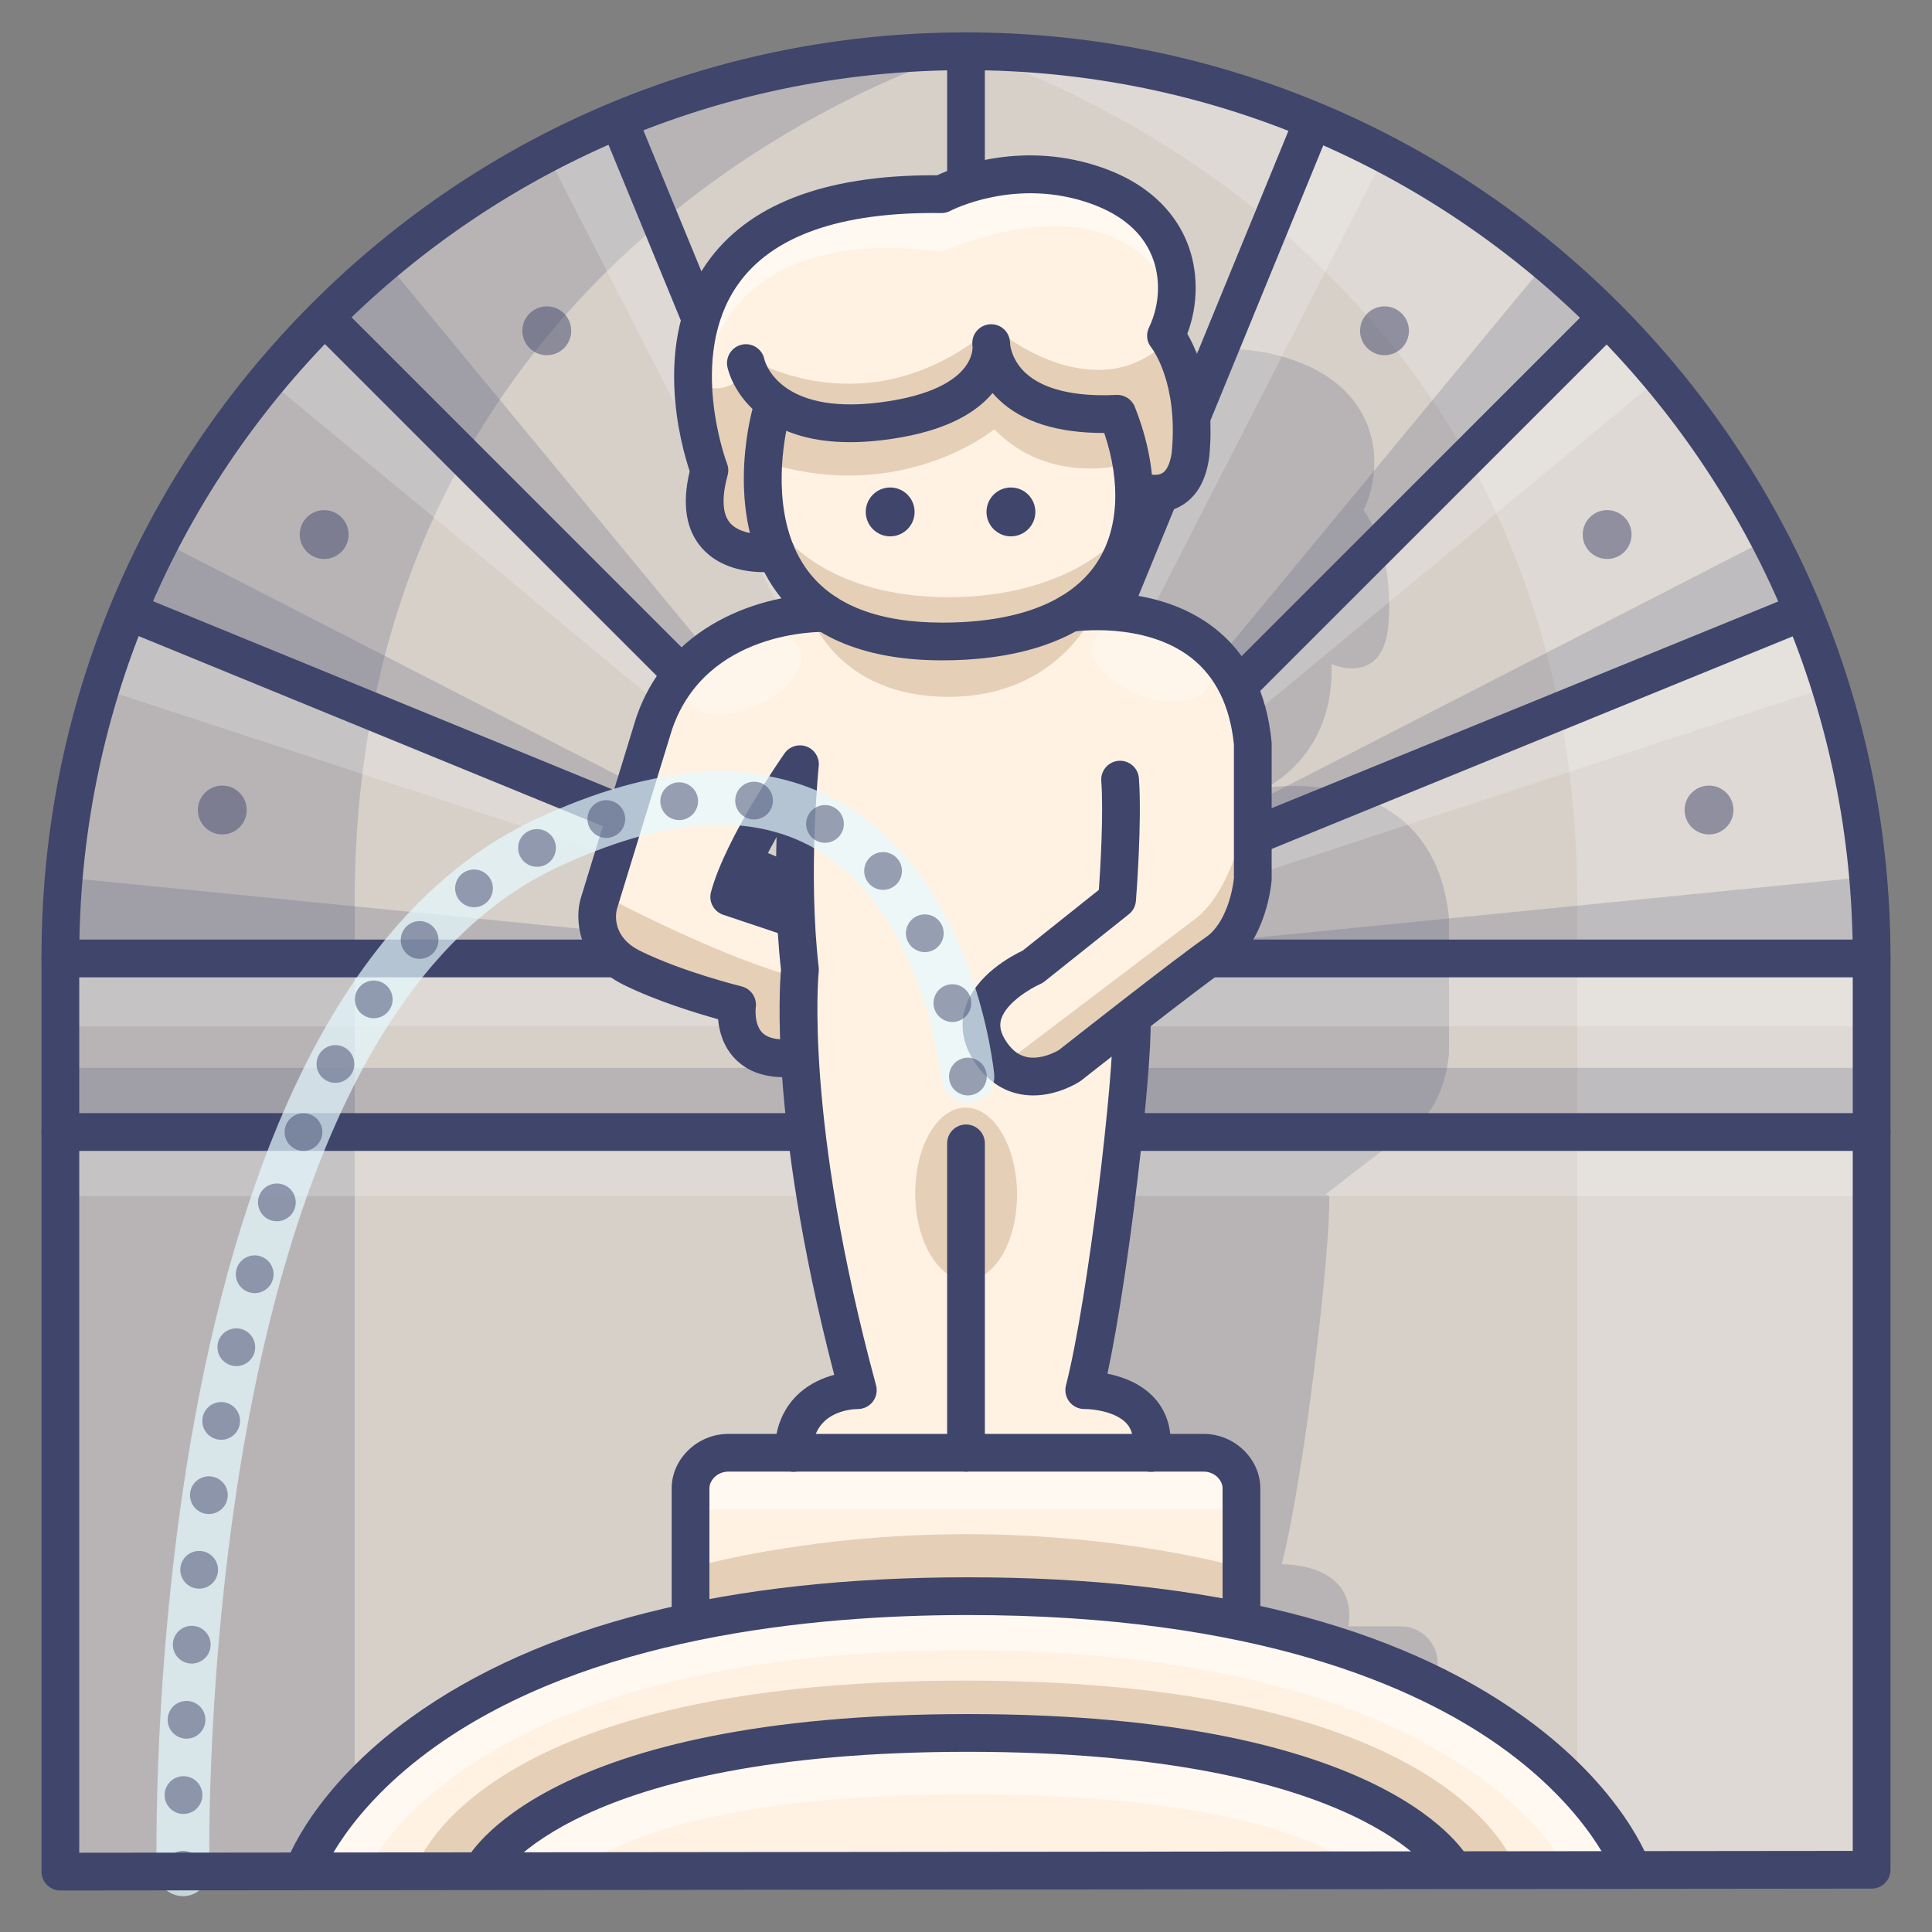
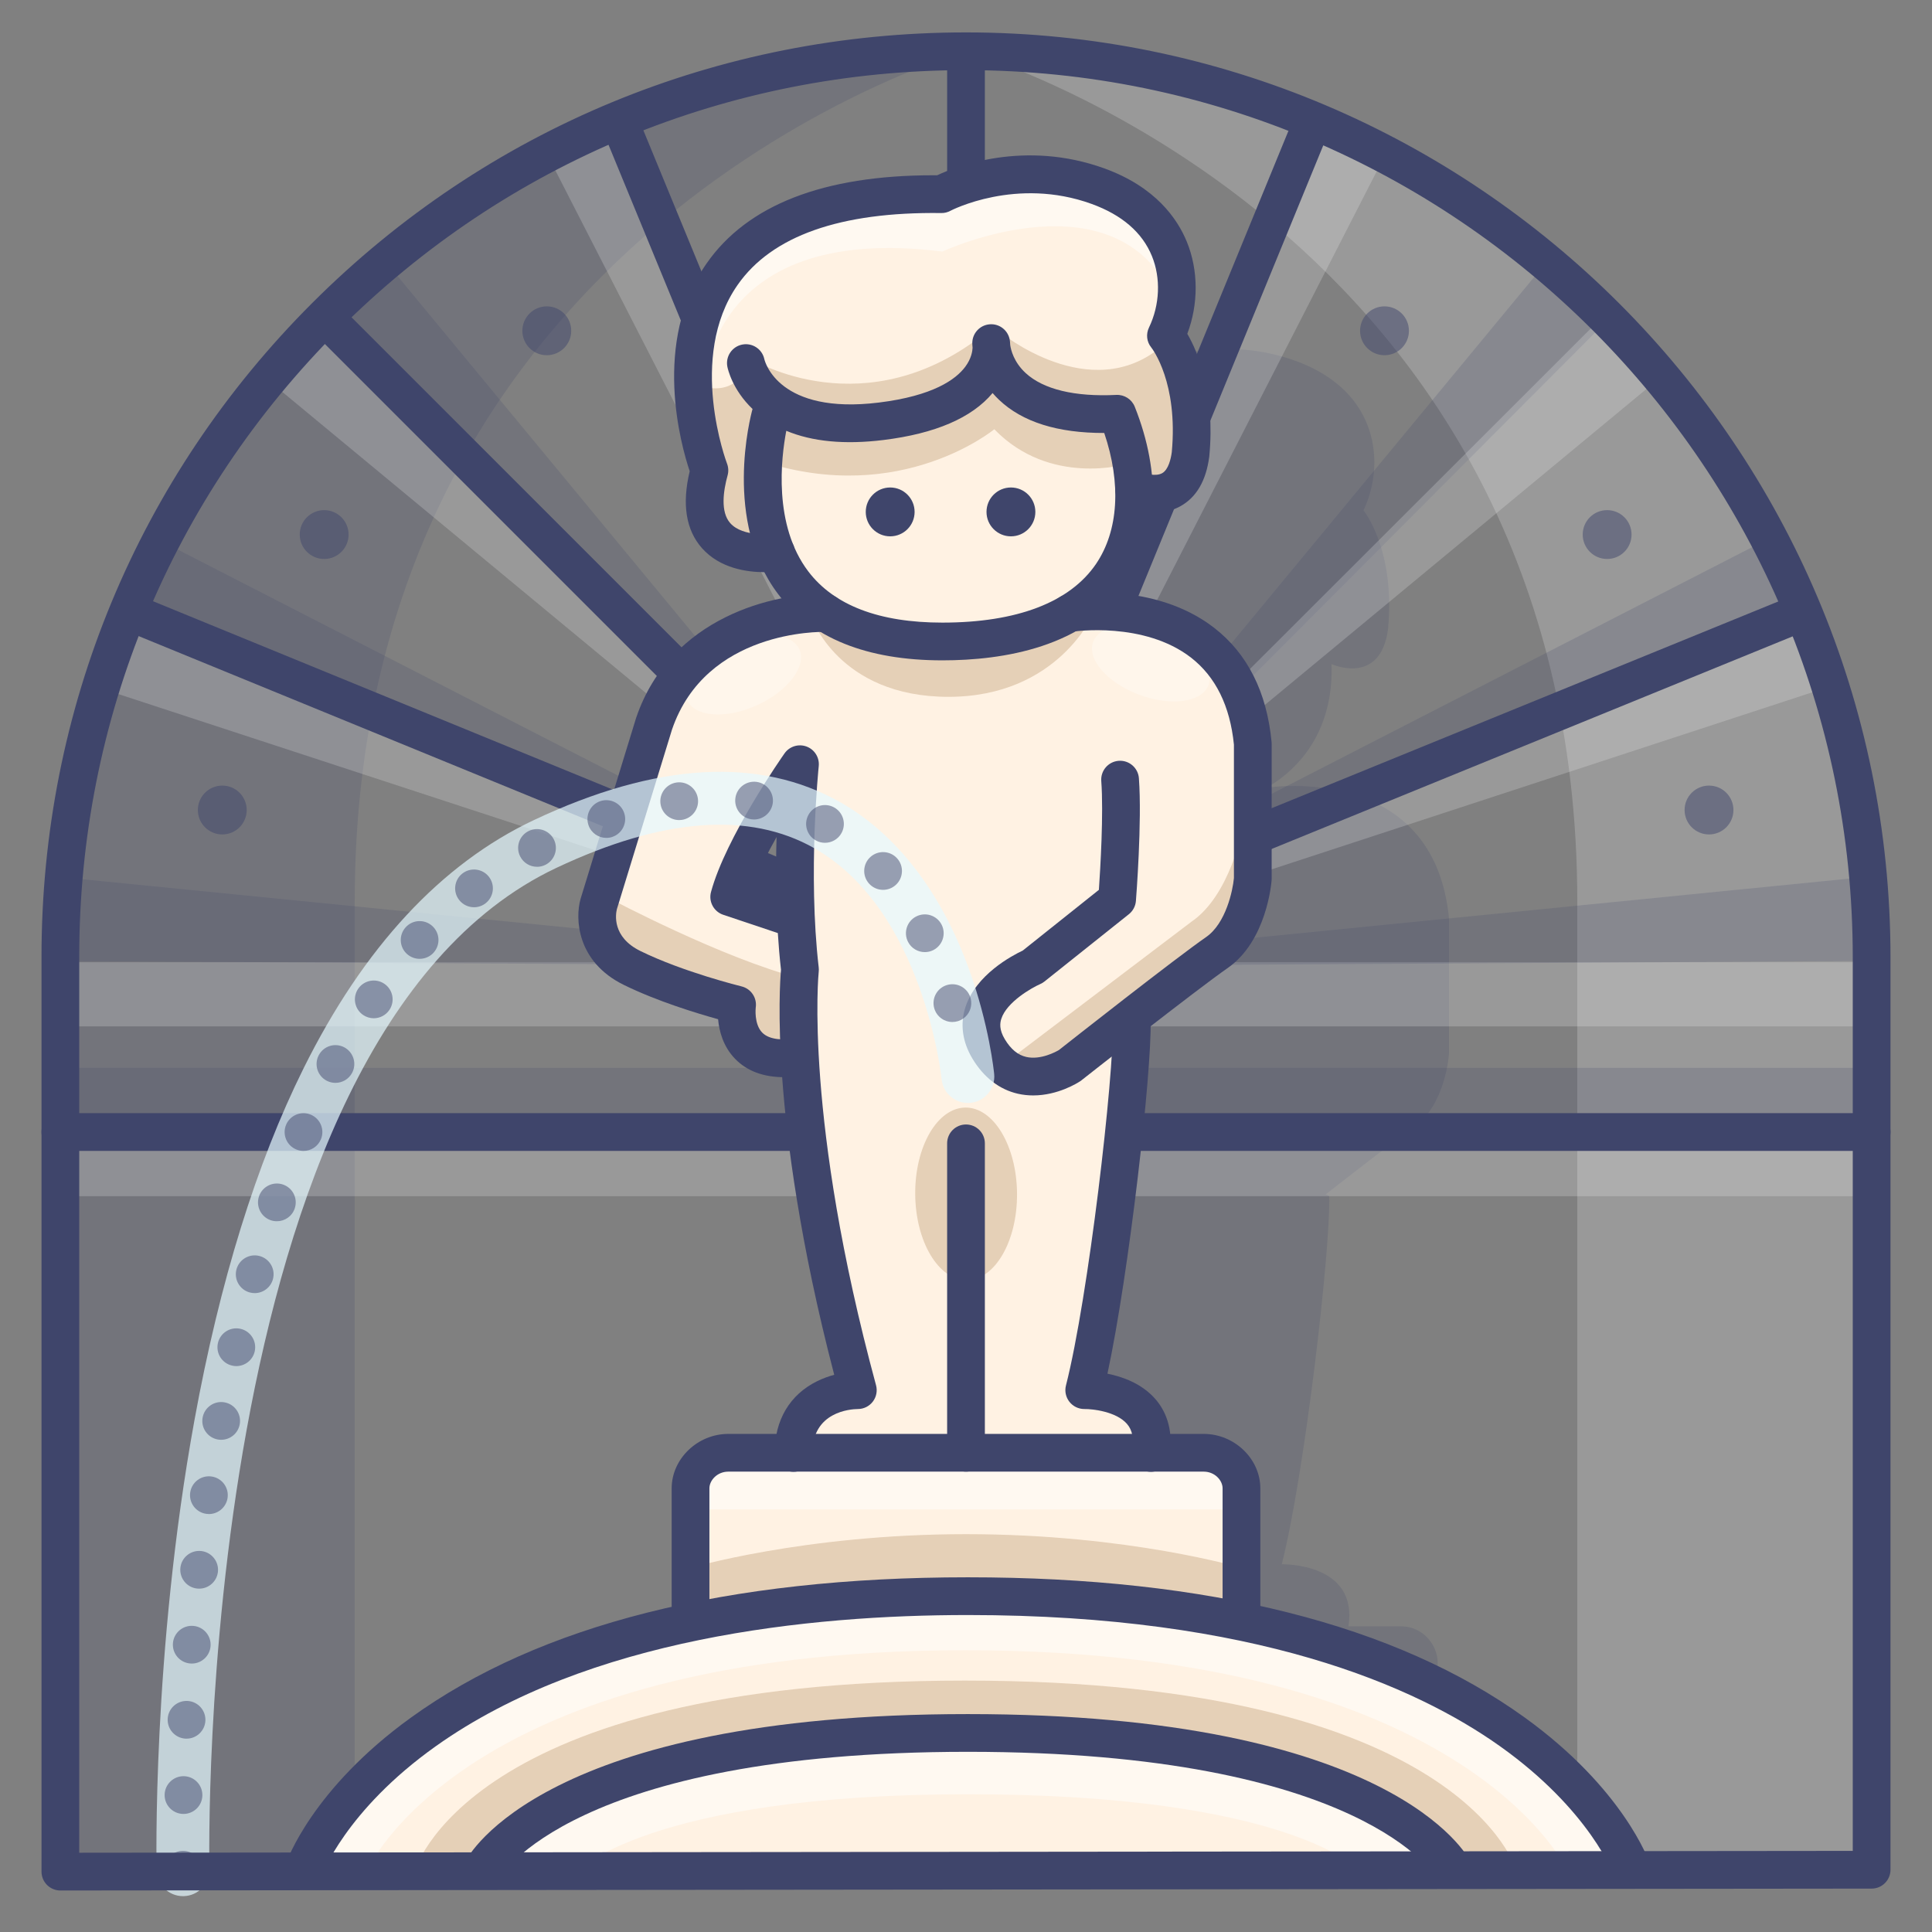
<svg xmlns="http://www.w3.org/2000/svg" enable-background="new 0 0 512 512" version="1.1" viewBox="0 0 512 512" xml:space="preserve">
  <rect x="0" y="0" width="512" height="512" fill="#808080" stroke="none" />
  <g id="Colors">
    <g>
      <g>
-         <path d="M16,496V253.462C16,120.914,123.452,13.587,256,13.587s240,107.577,240,240.125V495.5L16,496z" fill="#D6D0C9" />
-       </g>
+         </g>
    </g>
    <g opacity="0.2">
      <g id="XMLID_10_">
        <g>
          <g>
            <path d="M439.412,496.89c-16.84-9.356-39.596-17.885-70.167-22.89H381v-33.288c0-5.01-4.135-9.712-9.655-9.712       h-13.99c2.63-17-17.68-16.443-17.68-16.443c5.98-23.391,12.95-83.207,12.59-97.617l-0.92-0.443       c8.89-6.9,18.948-14.752,23.328-17.792c8.5-5.9,9.328-19.492,9.328-19.492v-35.84c-4-41.07-46.877-34.837-48.248-34.636       c12.64-7.5,17.572-19.736,17.112-32.736h0.04c0,0,12.94,5.896,14.94-9.294c2-21.1-6.5-31.457-6.5-31.457       c5.67-11.789,4.5-31.453-18-39.613c-22.5-8.17-41.5,2.118-41.5,2.118c-90.17-1.21-61.5,72.823-61.5,72.823       c-6.91,25.08,17.05,22.423,17.65,21.423c0.01,0,0.01,0,0.01,0c2.51,7,6.64,12.116,13.23,16.396c0,0-35.22-0.898-45.56,29.503       l-14.66,47.877c0,0-3.17,11.078,8.83,16.978c12,5.9,27.83,9.779,27.83,9.779s-2.46,16.265,15.85,13.995l0.78-0.028       c1.02,18.66,4.58,48.205,15.37,88.055c0,0-17.01,0.445-17.04,16.445h-17.29c-5.52,0-10.345,4.703-10.345,9.712V474h13.445       c-29.829,4.884-52.207,13.123-68.92,22.211C266.435,498.697,352.539,496.3,439.412,496.89z M315.065,137.973       c-0.05-0.48-0.05-0.75-0.05-0.75S315.055,137.493,315.065,137.973z M263.265,289.362l-1.42,0.06l-16.25-5.45       c3.75-13.83,18.75-35.15,18.75-35.15S262.315,268.133,263.265,289.362z" fill="#3F456B" />
          </g>
        </g>
      </g>
    </g>
    <g opacity="0.2">
      <g>
        <path d="M256.169,13.587C256.169,13.587,418,59.795,418,239s0,257,0,257h78V246     C496,246,493.339,25.174,256.169,13.587z" fill="#FFFFFF" />
      </g>
    </g>
    <g opacity="0.2">
      <g>
        <path d="M255.831,13.587C255.831,13.587,94,59.795,94,239s0,257,0,257H16V246     C16,246,18.661,25.174,255.831,13.587z" fill="#3F456B" />
      </g>
    </g>
    <g opacity="0.2">
      <g>
        <rect fill="#FFFFFF" height="17" width="477" x="19" y="300" />
      </g>
    </g>
    <g>
      <g>
        <path d="M496,305H16c-2.761,0-5-2.239-5-5s2.239-5,5-5h480c2.761,0,5,2.239,5,5S498.761,305,496,305z" fill="#3F456B" />
      </g>
    </g>
    <g opacity="0.2">
      <g>
        <rect fill="#FFFFFF" height="17" width="477" x="19" y="255" />
      </g>
    </g>
    <g opacity="0.2">
      <g>
        <rect fill="#3F456B" height="17" width="477" x="19" y="283" />
      </g>
    </g>
    <g>
      <g opacity="0.2">
        <g>
          <path d="M347,31.5l-88.5,221.528L367.381,40.452C367.381,40.452,360.079,33.259,347,31.5z" fill="#FFFFFF" />
        </g>
      </g>
      <g opacity="0.2">
        <g>
          <path d="M409.224,70.211L257.25,254.089L425.894,84.963C425.894,84.963,421.14,75.883,409.224,70.211z" fill="#3F456B" />
        </g>
      </g>
    </g>
    <g>
      <g opacity="0.2">
        <g>
          <path d="M165.145,31.5l88.501,221.528L144.764,40.452C144.764,40.452,152.066,33.259,165.145,31.5z" fill="#FFFFFF" />
        </g>
      </g>
      <g opacity="0.2">
        <g>
          <path d="M102.92,70.211l151.974,183.878L86.251,84.963C86.251,84.963,91.005,75.883,102.92,70.211z" fill="#3F456B" />
        </g>
      </g>
    </g>
    <g>
      <g opacity="0.2">
        <g>
          <path d="M85.045,83.488L253.81,252.086L69.854,99.759C69.854,99.759,73.723,90.267,85.045,83.488z" fill="#FFFFFF" />
        </g>
      </g>
      <g opacity="0.2">
        <g>
          <path d="M43.157,143.619l212.22,108.948L33.665,163.754C33.665,163.754,34.448,153.533,43.157,143.619z" fill="#3F456B" />
        </g>
      </g>
    </g>
    <g>
      <g opacity="0.2">
        <g>
          <path d="M33.207,161.158l218.802,95.04L25.033,181.863C25.033,181.863,25.155,171.614,33.207,161.158z" fill="#FFFFFF" />
        </g>
      </g>
      <g opacity="0.2">
        <g>
          <path d="M16.263,232.455l237.38,23.617l-238.834-1.404C14.808,254.668,11.792,244.871,16.263,232.455z" fill="#3F456B" />
        </g>
      </g>
    </g>
    <g>
      <g opacity="0.2">
        <g>
          <path d="M425.145,83.488L256.379,252.086L440.335,99.759C440.335,99.759,436.467,90.267,425.145,83.488z" fill="#FFFFFF" />
        </g>
      </g>
      <g opacity="0.2">
        <g>
          <path d="M467.033,143.619l-212.22,108.948l221.712-88.813C476.524,163.754,475.742,153.533,467.033,143.619z" fill="#3F456B" />
        </g>
      </g>
    </g>
    <g>
      <g opacity="0.2">
        <g>
          <path d="M476.983,161.158l-218.802,95.04l226.975-74.335C485.156,181.863,485.034,171.614,476.983,161.158z" fill="#FFFFFF" />
        </g>
      </g>
      <g opacity="0.2">
        <g>
          <path d="M493.927,232.455l-237.38,23.617l238.834-1.404C495.381,254.668,498.398,244.871,493.927,232.455z" fill="#3F456B" />
        </g>
      </g>
    </g>
    <g>
      <g>
        <g>
          <g>
            <path d="M256,257c-2.761,0-5-2.239-5-5V14c0-2.761,2.239-5,5-5s5,2.239,5,5v238       C261,254.761,258.761,257,256,257z" fill="#3F456B" />
          </g>
        </g>
        <g>
          <g>
-             <path d="M496,259H16c-2.761,0-5-2.239-5-5s2.239-5,5-5h480c2.761,0,5,2.239,5,5S498.761,259,496,259z" fill="#3F456B" />
-           </g>
+             </g>
        </g>
      </g>
      <g>
        <g>
          <g>
            <path d="M255.029,258.028c-1.28,0-2.559-0.488-3.536-1.464L82.758,87.83c-1.953-1.953-1.953-5.119,0-7.071       c1.953-1.952,5.118-1.952,7.071,0l168.735,168.734c1.953,1.953,1.953,5.119,0,7.071       C257.588,257.54,256.309,258.028,255.029,258.028z" fill="#3F456B" />
          </g>
        </g>
        <g>
          <g>
-             <path d="M257.5,257.5c-1.28,0-2.559-0.488-3.536-1.464c-1.953-1.953-1.953-5.119,0-7.071L422.169,80.758       c1.953-1.952,5.118-1.952,7.071,0c1.953,1.953,1.953,5.119,0,7.071L261.035,256.036C260.059,257.012,258.779,257.5,257.5,257.5       z" fill="#3F456B" />
-           </g>
+             </g>
        </g>
      </g>
      <g>
        <g>
          <g>
            <path d="M255.998,258.001c-0.631,0-1.273-0.121-1.894-0.375L32.374,166.783       c-2.555-1.047-3.778-3.967-2.731-6.522c1.047-2.555,3.965-3.779,6.522-2.731l221.731,90.844       c2.555,1.047,3.778,3.967,2.731,6.522C259.834,256.83,257.967,258.001,255.998,258.001z" fill="#3F456B" />
          </g>
        </g>
        <g>
          <g>
            <path d="M257.498,257.501c-0.632,0-1.274-0.121-1.896-0.375c-2.555-1.048-3.776-3.969-2.729-6.523       l90.344-220.231c1.048-2.555,3.967-3.777,6.523-2.729c2.555,1.048,3.776,3.969,2.729,6.523l-90.344,220.231       C261.332,256.332,259.466,257.501,257.498,257.501z" fill="#3F456B" />
          </g>
        </g>
      </g>
      <g>
        <g>
          <g>
            <path d="M255.031,258.03c-1.972,0-3.84-1.174-4.631-3.112c-1.043-2.557,0.184-5.475,2.74-6.519l222.703-90.872       c2.558-1.045,5.475,0.184,6.519,2.74c1.043,2.557-0.184,5.475-2.74,6.519l-222.703,90.872       C256.3,257.91,255.66,258.03,255.031,258.03z" fill="#3F456B" />
          </g>
        </g>
        <g>
          <g>
            <path d="M255.031,258.03c-1.966,0-3.831-1.167-4.625-3.098l-90.872-220.76c-1.051-2.554,0.167-5.476,2.72-6.527       c2.554-1.051,5.476,0.167,6.527,2.72l90.872,220.76c1.051,2.554-0.167,5.476-2.72,6.527       C256.31,257.908,255.665,258.03,255.031,258.03z" fill="#3F456B" />
          </g>
        </g>
      </g>
    </g>
    <g id="XMLID_9_">
      <g>
        <g>
          <path d="M210.92,243.07c-0.95-21.23,1.08-40.54,1.08-40.54s-15,21.32-18.75,35.15l16.25,5.45L210.92,243.07z       M211.96,280.21l-0.78,0.04c-18.31,2.27-15.85-13.99-15.85-13.99s-15.83-3.85-27.83-9.75c-12-5.899-8.83-16.94-8.83-16.94      l14.66-47.78c10.34-30.4,45.56-29.33,45.56-29.33c7.09,4.59,17.02,7.54,30.85,7.54c14.82,0,25.87-2.84,33.81-7.54      c0,0,0.01,0,0.03-0.01c1.37-0.2,44.48-6.44,48.42,34.63v35.84c0,0-1,13.61-9.5,19.51c-4.38,3.04-14.61,10.91-23.5,17.81      l0.92,0.48c0.36,14.41-6.61,74.3-12.59,97.69c0,0,20.31-0.3,17.68,16.59h-94.72c0.03-16.59,17.04-16.59,17.04-16.59      C216.54,328.56,212.98,298.87,211.96,280.21z" fill="#FFF2E3" />
        </g>
      </g>
      <g>
        <g>
          <path d="M300.52,129.72c0.46,13.01-4.3,25.23-16.94,32.73c-0.02,0.01-0.03,0.01-0.03,0.01      c-7.94,4.7-18.99,7.54-33.81,7.54c-13.83,0-23.76-2.95-30.85-7.54c-6.59-4.27-10.72-9.96-13.23-16.03c0,0,0,0-0.01,0      c-7-16.93-1.38-36.78-1.38-36.78l1.55-2.521c5.27,3.561,13.84,6.22,27.68,4.521c27.95-3.44,29.33-16.67,29.22-19.97      c0.39,3.65,3.79,19.41,33.36,17.97C298.69,116.2,300.29,123.06,300.52,129.72z" fill="#FFF2E3" />
        </g>
      </g>
      <g>
        <g>
          <path d="M205.82,107.13l-1.55,2.521c0,0-5.62,19.85,1.38,36.78c-0.6,0.09-24.56,3.3-17.65-21.78      c0,0-28.67-74.4,61.5-73.19c0,0,19-10.28,41.5-2.12c22.5,8.17,23.67,27.83,18,39.62c0,0,8.5,10.36,6.5,31.46      c-2,15.19-14.94,9.3-14.94,9.3h-0.04c-0.23-6.66-1.83-13.52-4.44-20.07c-29.57,1.439-32.97-14.32-33.36-17.97      c-0.01-0.48-0.05-0.75-0.05-0.75s0,0.27,0.05,0.75c0.11,3.3-1.27,16.53-29.22,19.97C219.66,113.35,211.09,110.69,205.82,107.13z      " fill="#FFF2E3" />
        </g>
      </g>
    </g>
    <g>
      <g>
        <path d="M183,428v-33.58c0-5.011,4.477-9.42,10-9.42h126c5.523,0,10,4.409,10,9.42V428" fill="#FFF2E3" />
      </g>
    </g>
    <g>
      <g>
        <path d="M80.5,495.5c0,0,24.834-72.5,176-72.5s176,72.5,176,72.5" fill="#FFF2E3" />
      </g>
    </g>
    <g opacity="0.5">
      <g>
        <path d="M186.333,104.334c0,0-0.527-45.667,63.403-37.667c0,0,47.377-22.045,61.82,13.811     c0,0,0.825-47.979-56.744-31.227L249.5,51.46C249.5,51.46,178.333,44,186.333,104.334z" fill="#FFFFFF" />
      </g>
    </g>
    <g opacity="0.2">
      <g>
        <path d="M184.625,101.75c0,0,9.846,5.25,14.642-6.5c0,0,30.152,18.524,62.167-7.25H265c0,0,24,19.86,43,3.68     c0,0,18.344,36-5.328,39.16L298.5,123c0,0-20.25,6-35-9.25c0,0-24.666,20.428-61.208,8.589l2.738,22.496     c0,0-19.041,2.967-17.661-17.559C187.37,127.276,183.378,112.551,184.625,101.75z" fill="#7F4403" />
      </g>
    </g>
    <g opacity="0.2">
      <g>
-         <path d="M208,142.135c0,0,11.686,16.115,43.343,16.115c31.657,0,44.7-15.602,44.7-15.602     s-7.593,27.318-43.568,27.318S208,142.135,208,142.135z" fill="#7F4403" />
-       </g>
+         </g>
    </g>
    <g opacity="0.2">
      <g>
        <path d="M161.832,238.25c0,0,29.668,15.75,50.168,21l-0.82,21c0,0-15.43,2.25-15.93-13     C195.25,267.25,151.414,260.5,161.832,238.25z" fill="#7F4403" />
      </g>
    </g>
    <g opacity="0.2">
      <g>
        <path d="M329.25,219.75c0,0-3.25,17.527-13.5,24.514L268,280.467c0,0,5.5,9.033,16,1.283S325.5,252,325.5,252     S335.75,235.75,329.25,219.75z" fill="#7F4403" />
      </g>
    </g>
    <g opacity="0.2">
      <g>
        <path d="M215,163.5c0,0,7.186,21.167,36.343,21.167c29.157,0,38.491-22.21,38.491-22.21S259.5,181,215,163.5z" fill="#7F4403" />
      </g>
    </g>
    <g opacity="0.2">
      <g>
        <path d="M109.75,496.25c0,0,13.286-50.875,145.956-50.875S402,496,402,496h-21c0,0-14.339-36.748-125.169-36.748     S130,496,130,496L109.75,496.25z" fill="#7F4403" />
      </g>
    </g>
    <g opacity="0.2">
      <g>
        <path d="M182.5,415.642c0,0,30.5-9.071,73.5-9.071s73,8.929,73,8.929V430c0,0-80.5-16.5-146,0L182.5,415.642z" fill="#7F4403" />
      </g>
    </g>
    <g opacity="0.5">
      <g>
        <rect fill="#FFFFFF" height="13" width="139" x="186" y="387" />
      </g>
    </g>
    <g opacity="0.5">
      <g>
        <path d="M97,496.25c0,0,24.833-58.916,158.75-58.916s159.917,58.916,159.917,58.916L431,492     c0,0-33.661-68.999-174.831-68.999S81.667,491.334,81.667,491.334L97,496.25z" fill="#FFFFFF" />
      </g>
    </g>
    <g opacity="0.5">
      <g>
        <path d="M152.474,496.25c0,0,19.026-20.75,104.026-20.75s103.5,20,103.5,20l21.5-5c0,0-28.5-31.25-124-31.25     s-128,33.25-128,33.25L152.474,496.25z" fill="#FFFFFF" />
      </g>
    </g>
    <g opacity="0.3">
      <g>
        <path d="M211.826,172.075c2.021,4.44-2.988,11.066-11.187,14.798c-8.2,3.732-16.485,3.158-18.506-1.281     c-2.021-4.44,2.987-11.065,11.187-14.798C201.52,167.061,209.805,167.635,211.826,172.075z" fill="#FFFFFF" />
      </g>
    </g>
    <g opacity="0.3">
      <g>
        <path d="M320.256,181.553c-1.71,4.569-9.938,5.712-18.374,2.553c-8.437-3.159-13.89-9.424-12.18-13.992     c1.711-4.569,9.937-5.712,18.374-2.554C316.514,170.72,321.967,176.984,320.256,181.553z" fill="#FFFFFF" />
      </g>
    </g>
    <g opacity="0.2">
      <g>
        <path d="M256.214,339.247c-7.449,0.06-13.571-10.13-13.672-22.755c-0.1-12.627,5.858-22.912,13.307-22.972     c7.451-0.06,13.572,10.129,13.673,22.756C269.622,328.902,263.663,339.188,256.214,339.247z" fill="#7F4403" />
      </g>
    </g>
    <g>
      <g opacity="0.5">
        <g>
          <path d="M65.379,214.662c0,3.575-2.896,6.473-6.473,6.473c-3.574,0-6.473-2.898-6.473-6.473      c0-3.575,2.898-6.474,6.473-6.474C62.482,208.189,65.379,211.087,65.379,214.662z" fill="#3F456B" />
        </g>
      </g>
      <g opacity="0.5">
        <g>
          <path d="M92.379,141.662c0,3.575-2.896,6.473-6.473,6.473c-3.574,0-6.473-2.898-6.473-6.473      c0-3.575,2.898-6.474,6.473-6.474C89.482,135.189,92.379,138.087,92.379,141.662z" fill="#3F456B" />
        </g>
      </g>
      <g opacity="0.5">
        <g>
          <path d="M151.379,87.662c0,3.575-2.896,6.473-6.473,6.473c-3.574,0-6.473-2.898-6.473-6.473      s2.898-6.474,6.473-6.474C148.482,81.188,151.379,84.087,151.379,87.662z" fill="#3F456B" />
        </g>
      </g>
    </g>
    <g>
      <g opacity="0.5">
        <g>
          <path d="M446.434,214.662c0,3.575,2.897,6.473,6.473,6.473c3.574,0,6.473-2.898,6.473-6.473      c0-3.575-2.898-6.474-6.473-6.474C449.33,208.189,446.434,211.087,446.434,214.662z" fill="#3F456B" />
        </g>
      </g>
      <g opacity="0.5">
        <g>
          <path d="M419.434,141.662c0,3.575,2.897,6.473,6.473,6.473c3.574,0,6.473-2.898,6.473-6.473      c0-3.575-2.898-6.474-6.473-6.474C422.33,135.189,419.434,138.087,419.434,141.662z" fill="#3F456B" />
        </g>
      </g>
      <g opacity="0.5">
        <g>
          <path d="M360.434,87.662c0,3.575,2.897,6.473,6.473,6.473c3.574,0,6.473-2.898,6.473-6.473      s-2.898-6.474-6.473-6.474C363.33,81.188,360.434,84.087,360.434,87.662z" fill="#3F456B" />
        </g>
      </g>
    </g>
  </g>
  <g id="Lines">
    <g>
      <g>
        <path d="M249.737,175c-20.069,0-34.719-5.916-43.542-17.583c-14.579-19.279-7.356-46.897-6.766-49.036     c-5.332-5.104-6.542-10.556-6.667-11.189c-0.537-2.709,1.225-5.339,3.934-5.876c2.686-0.534,5.297,1.196,5.863,3.869     c0.175,0.739,3.873,14.75,30.332,11.498c14.415-1.771,20.413-6.13,22.907-9.475c1.647-2.21,1.912-4.208,1.943-5.039     c-0.066-0.64-0.074-1.074-0.074-1.242c0.001-2.599,1.993-4.765,4.583-4.981c2.601-0.225,4.915,1.587,5.347,4.15     c0.027,0.16,0.097,0.63,0.122,1.34c0.173,1.234,0.918,4.501,4.094,7.43c4.692,4.326,13.004,6.333,24.024,5.789     c2.137-0.1,4.098,1.158,4.889,3.143c7.07,17.741,6.35,34.958-1.976,47.239C287.563,171.537,265.922,175,249.737,175z      M208.375,114.167c-1.37,7.16-3.505,24.96,5.823,37.254c6.836,9.01,18.792,13.578,35.539,13.578     c19.742,0,33.828-5.385,40.735-15.573c5.957-8.787,6.701-21.285,2.16-34.684c-12.327,0.029-21.706-2.908-27.89-8.799     c-0.618-0.588-1.181-1.185-1.696-1.785c-5.488,6.577-15.213,10.763-28.936,12.449     C223.875,117.867,215.261,117.044,208.375,114.167z" fill="#3F456B" />
      </g>
    </g>
    <g>
      <g>
        <path d="M202.553,151.627c-4.466,0-11.732-0.942-16.532-6.373c-4.245-4.802-5.333-11.65-3.243-20.374     c-2.301-6.856-10.053-34.199,4.473-55.061c10.802-15.514,31.016-23.373,60.101-23.373c0.334,0,0.67,0.001,1.008,0.003     c4.858-2.272,23.103-9.515,44.347-1.806c13.476,4.891,19.306,13.274,21.824,19.445c3.088,7.569,3.097,16.485,0.117,24.375     c2.726,4.689,7.435,15.508,5.831,32.423c-0.005,0.06-0.012,0.12-0.021,0.18c-0.833,6.336-3.402,10.738-7.633,13.084     c-6.396,3.545-13.546,0.476-14.341,0.113c-2.513-1.145-3.622-4.11-2.477-6.623c1.145-2.512,4.111-3.623,6.623-2.477     c0.819,0.354,3.654,1.198,5.369,0.229c1.668-0.945,2.302-3.841,2.534-5.545c1.721-18.429-5.135-27.38-5.428-27.753     c-1.233-1.503-1.452-3.545-0.61-5.298c2.878-5.992,3.169-13.069,0.777-18.931c-2.55-6.25-7.925-10.901-15.976-13.823     c-19.992-7.255-37.258,1.73-37.43,1.822c-0.743,0.396-1.577,0.62-2.432,0.594c-26.77-0.35-44.915,6.058-53.976,19.073     c-13.379,19.216-2.899,47.04-2.792,47.318c0.385,0.999,0.439,2.094,0.155,3.126c-1.137,4.128-1.94,9.674,0.693,12.653     c3.393,3.838,11.34,2.866,11.419,2.854c2.729-0.398,5.273,1.488,5.673,4.22c0.401,2.732-1.488,5.272-4.22,5.673     C205.969,151.441,204.537,151.627,202.553,151.627z" fill="#3F456B" />
      </g>
    </g>
    <g>
      <g>
        <path d="M242.379,135.662c0,3.575-2.896,6.473-6.473,6.473c-3.574,0-6.473-2.898-6.473-6.473     c0-3.575,2.898-6.474,6.473-6.474C239.482,129.189,242.379,132.087,242.379,135.662z" fill="#3F456B" />
      </g>
    </g>
    <g>
      <g>
        <path d="M274.379,135.662c0,3.575-2.897,6.473-6.473,6.473c-3.574,0-6.473-2.898-6.473-6.473     c0-3.575,2.898-6.474,6.473-6.474C271.482,129.189,274.379,132.087,274.379,135.662z" fill="#3F456B" />
      </g>
    </g>
    <g>
      <g>
        <path d="M207.835,285.468c-5.508,0-9.873-1.625-13.013-4.853c-3.201-3.291-4.244-7.397-4.52-10.511     c-5.581-1.546-16.185-4.77-25.007-9.106c-12.461-6.125-12.928-17.593-11.434-22.802l14.693-47.874     c0.015-0.047,0.03-0.095,0.046-0.142c9.117-26.819,36.978-33.128,50.445-32.717c2.76,0.084,4.93,2.39,4.845,5.15     c-0.084,2.757-2.4,4.916-5.14,4.846c-1.314-0.033-31.642-0.501-40.659,25.871l-14.613,47.61     c-0.324,1.312-1.337,7.366,6.228,11.083c11.351,5.578,26.657,9.342,26.811,9.379c2.517,0.613,4.149,3.047,3.76,5.608     c0,0.003-0.516,4.378,1.741,6.659c1.949,1.97,5.727,1.966,8.551,1.618c2.742-0.342,5.238,1.608,5.576,4.348     c0.339,2.74-1.607,5.237-4.348,5.576C210.417,285.383,209.096,285.468,207.835,285.468z" fill="#3F456B" />
      </g>
    </g>
    <g>
      <g>
        <path d="M210.292,390.045c-2.761,0-5-2.239-5-5c0-8.718,4.023-15.483,11.328-19.048     c1.537-0.75,3.061-1.282,4.457-1.661c-9.179-35.216-12.562-61.973-13.771-78.502c-1.219-16.661-0.549-26.383-0.333-28.824     c-0.365-3.235-0.64-6.498-0.842-9.737l-14.469-4.847c-2.51-0.841-3.93-3.494-3.237-6.049     c3.935-14.519,18.853-35.827,19.486-36.727c1.31-1.862,3.713-2.602,5.845-1.805c2.132,0.799,3.455,2.938,3.217,5.203     c-0.029,0.28-2.904,28.357-0.006,53.34c0.043,0.375,0.044,0.754,0.002,1.13c-0.041,0.375-3.934,39.003,15.19,109.584     c0.407,1.503,0.091,3.109-0.855,4.346c-0.946,1.237-2.414,1.962-3.971,1.962c-1.985,0.026-12.042,0.709-12.042,11.634     C215.292,387.806,213.053,390.045,210.292,390.045z M199.58,234.532l6.126,2.052c-0.099-5.261-0.04-10.27,0.096-14.763     C203.453,225.999,201.18,230.458,199.58,234.532z" fill="#3F456B" />
      </g>
    </g>
    <g>
      <g>
        <path d="M305.006,390.045c-0.259,0-0.521-0.02-0.784-0.062c-2.728-0.429-4.591-2.989-4.161-5.717     c0.474-3.011,0.021-5.27-1.387-6.903c-2.833-3.29-9.131-3.985-11.285-3.954c-0.012,0-0.024,0-0.036,0     c-1.537,0-3-0.707-3.947-1.919c-0.956-1.221-1.3-2.816-0.917-4.318c5.936-23.24,12.778-82.324,12.437-96.332     c-0.067-2.76,2.116-5.053,4.877-5.12c0.041-0.001,0.083-0.001,0.124-0.001c2.705,0,4.93,2.159,4.996,4.878     c0.327,13.425-5.701,66.821-11.437,93.443c4.034,0.806,9.152,2.632,12.725,6.75c2.354,2.712,4.911,7.521,3.728,15.032     C309.551,388.287,307.424,390.045,305.006,390.045z" fill="#3F456B" />
      </g>
    </g>
    <g>
      <g>
        <path d="M273.808,290.3c-1.305,0-2.662-0.132-4.045-0.445c-4.893-1.108-9.059-4.322-12.048-9.295     c-2.669-4.439-3.318-9.154-1.875-13.634c2.781-8.639,12.392-13.698,15.196-15.014l20.179-16.091     c0.38-5.499,1.275-20.235,0.633-28.839c-0.205-2.754,1.861-5.152,4.615-5.358c2.75-0.202,5.152,1.86,5.358,4.615     c0.853,11.44-0.725,31.666-0.793,32.521c-0.109,1.379-0.785,2.652-1.867,3.515l-22.376,17.843     c-0.348,0.277-0.731,0.507-1.14,0.683c-2.208,0.965-8.867,4.739-10.291,9.205c-0.345,1.08-0.623,2.815,0.932,5.402     c1.595,2.653,3.456,4.189,5.688,4.694c3.814,0.868,7.901-1.39,8.65-1.831c2.977-2.346,30.785-24.232,39.027-29.951     c5.216-3.619,7.052-12.328,7.35-15.609v-35.383c-1.026-10.232-4.846-17.982-11.354-23.038     c-12.479-9.693-31.133-6.924-31.319-6.894c-2.727,0.424-5.284-1.437-5.713-4.16c-0.43-2.724,1.421-5.281,4.144-5.716     c0.932-0.148,23.014-3.509,38.961,8.825c8.857,6.85,13.991,17.031,15.258,30.261c0.015,0.159,0.023,0.318,0.023,0.477v35.838     c0,0.122-0.004,0.245-0.014,0.366c-0.048,0.653-1.293,16.073-11.636,23.249c-8.278,5.744-38.451,29.521-38.755,29.76     c-0.109,0.086-0.222,0.168-0.339,0.245C285.579,286.989,280.343,290.3,273.808,290.3z" fill="#3F456B" />
      </g>
    </g>
    <g>
      <g>
        <path d="M256,390c-2.761,0-5-2.239-5-5v-82c0-2.761,2.239-5,5-5s5,2.239,5,5v82C261,387.761,258.761,390,256,390z     " fill="#3F456B" />
      </g>
    </g>
    <g>
      <g>
        <path d="M329,433c-2.761,0-5-2.239-5-5v-33.58c0-2.09-2.053-4.42-5-4.42H193c-2.947,0-5,2.33-5,4.42V428     c0,2.761-2.239,5-5,5s-5-2.239-5-5v-33.58c0-7.816,6.869-14.42,15-14.42h126c8.131,0,15,6.604,15,14.42V428     C334,430.761,331.761,433,329,433z" fill="#3F456B" />
      </g>
    </g>
    <g>
      <g>
        <path d="M432.5,500.501c-2.078,0-4.019-1.306-4.729-3.381c-0.053-0.149-6.341-17.353-30.266-34.358     C375.193,446.904,332.62,428,256.5,428c-42.015,0-100.583,6.031-141.004,34.762c-23.925,17.005-30.212,34.209-30.273,34.381     c-0.917,2.595-3.763,3.971-6.361,3.067c-2.599-0.904-3.983-3.727-3.091-6.331c0.274-0.802,7.023-19.845,33.116-38.684     C143.071,430.515,192.736,418,256.5,418s113.429,12.515,147.614,37.196c26.093,18.838,32.841,37.882,33.116,38.684     c0.895,2.612-0.497,5.456-3.11,6.35C433.583,500.414,433.037,500.501,432.5,500.501z" fill="#3F456B" />
      </g>
    </g>
    <g>
      <g>
        <path d="M127.84,500.543c-0.759,0-1.532-0.173-2.259-0.538c-2.469-1.236-3.45-4.275-2.214-6.744     c0.798-1.593,20.828-39.011,133.133-39.011s132.335,37.418,133.133,39.011c1.236,2.469,0.237,5.473-2.232,6.709     c-2.468,1.236-5.473,0.237-6.709-2.232c-0.146-0.266-19.337-33.489-124.191-33.489s-124.045,33.223-124.227,33.559     C131.4,499.55,129.658,500.543,127.84,500.543z" fill="#3F456B" />
      </g>
    </g>
    <g>
      <g opacity="0.7">
        <g>
          <path d="M48.497,502.5c-3.786,0-6.901-3.022-6.995-6.828c-0.014-0.567-1.262-57.437,10.049-119.41      c6.686-36.631,16.395-67.941,28.858-93.061c15.933-32.114,36.492-54.281,61.105-65.885      c32.463-15.305,59.801-16.876,81.254-4.669c14.786,8.414,26.52,23.602,33.932,43.922c5.468,14.991,6.717,27.533,6.768,28.06      c0.369,3.848-2.452,7.267-6.3,7.636c-3.842,0.366-7.262-2.447-7.635-6.292l0,0c-0.044-0.445-4.718-44.722-33.738-61.187      c-17.255-9.79-40.238-8.043-68.309,5.192c-96.262,45.383-92.042,263.155-91.987,265.35c0.095,3.865-2.961,7.075-6.826,7.17      C48.613,502.5,48.555,502.5,48.497,502.5z" fill="#E6F9FF" />
        </g>
      </g>
      <g opacity="0.5">
        <g>
          <g>
-             <path d="M256.5,290.3c-0.33,0-0.65-0.04-0.98-0.1c-0.32-0.07-0.63-0.16-0.93-0.29       c-0.3-0.12-0.59-0.28-0.87-0.46c-0.27-0.18-0.53-0.39-0.76-0.62s-0.43-0.48-0.62-0.76c-0.18-0.27-0.33-0.56-0.46-0.86       c-0.12-0.3-0.22-0.62-0.28-0.94c-0.07-0.32-0.1-0.65-0.1-0.97c0-0.33,0.03-0.66,0.1-0.98c0.06-0.32,0.16-0.63,0.28-0.94       c0.13-0.3,0.28-0.59,0.46-0.86c0.19-0.27,0.39-0.53,0.62-0.76s0.49-0.44,0.76-0.62c0.28-0.18,0.57-0.34,0.87-0.46       c0.3-0.13,0.61-0.22,0.93-0.29c0.65-0.13,1.31-0.13,1.96,0c0.32,0.07,0.63,0.16,0.93,0.29c0.3,0.12,0.59,0.28,0.86,0.46       c0.28,0.18,0.54,0.39,0.77,0.62s0.44,0.49,0.62,0.76c0.18,0.27,0.33,0.56,0.46,0.86c0.12,0.31,0.22,0.62,0.28,0.94       c0.07,0.32,0.1,0.65,0.1,0.98c0,0.32-0.03,0.65-0.1,0.97c-0.06,0.32-0.16,0.64-0.28,0.94c-0.13,0.3-0.28,0.59-0.46,0.86       c-0.18,0.28-0.39,0.53-0.62,0.76s-0.49,0.44-0.77,0.62c-0.27,0.18-0.56,0.34-0.86,0.46c-0.3,0.13-0.61,0.22-0.93,0.29       C257.15,290.26,256.83,290.3,256.5,290.3z" fill="#3F456B" />
-           </g>
+             </g>
        </g>
        <g>
          <g>
            <path d="M48.5,480.71c-2.76-0.07-4.94-2.36-4.87-5.12l0,0c0.07-2.76,2.37-4.95,5.13-4.88l0,0       c2.76,0.07,4.94,2.37,4.87,5.13l0,0c-0.07,2.72-2.3,4.87-5,4.87l0,0C48.59,480.71,48.55,480.71,48.5,480.71z M49.16,460.76       c-2.76-0.16-4.87-2.51-4.72-5.27l0,0c0.15-2.76,2.51-4.87,5.27-4.72l0,0c2.76,0.15,4.87,2.51,4.72,5.27l0,0       c-0.15,2.66-2.36,4.73-4.99,4.72l0,0C49.35,460.76,49.25,460.76,49.16,460.76z M50.4,440.84c-2.76-0.23-4.8-2.65-4.57-5.4l0,0       c0.23-2.75,2.65-4.79,5.4-4.56l0,0c2.76,0.23,4.8,2.65,4.57,5.4l0,0c-0.22,2.61-2.41,4.58-4.98,4.58l0,0       C50.68,440.86,50.54,440.86,50.4,440.84z M52.21,420.98c-2.74-0.31-4.71-2.79-4.4-5.54l0,0c0.31-2.74,2.79-4.71,5.54-4.4l0,0       c2.74,0.32,4.71,2.8,4.4,5.54l0,0c-0.3,2.55-2.46,4.43-4.97,4.43l0,0C52.59,421.01,52.4,421,52.21,420.98z M54.63,401.18       c-2.73-0.4-4.62-2.94-4.22-5.67l0,0c0.4-2.74,2.94-4.62,5.68-4.22l0,0c2.73,0.4,4.62,2.94,4.22,5.67l0,0       c-0.37,2.49-2.51,4.28-4.95,4.28l0,0C55.12,401.24,54.88,401.22,54.63,401.18z M57.71,381.48c-2.72-0.5-4.52-3.11-4.01-5.83       l0,0c0.5-2.71,3.1-4.51,5.82-4.01l0,0c2.72,0.5,4.51,3.11,4.01,5.83l0,0l0,0l0,0c-0.45,2.41-2.55,4.09-4.91,4.09l0,0       C58.32,381.56,58.01,381.53,57.71,381.48z M61.52,361.9c-2.7-0.61-4.38-3.29-3.77-5.98l0,0c0.61-2.69,3.29-4.38,5.98-3.77l0,0       c2.7,0.61,4.38,3.29,3.77,5.99l0,0c-0.53,2.32-2.59,3.89-4.87,3.89l0,0C62.26,362.03,61.89,361.99,61.52,361.9z M66.16,342.51       c-2.66-0.74-4.22-3.5-3.48-6.16l0,0c0.74-2.66,3.5-4.22,6.16-3.48l0,0c2.66,0.74,4.22,3.5,3.48,6.16l0,0       c-0.62,2.21-2.63,3.66-4.82,3.66l0,0C67.06,342.69,66.6,342.63,66.16,342.51z M71.76,323.38c-2.61-0.89-4.01-3.73-3.12-6.35       l0,0c0.89-2.61,3.73-4.01,6.35-3.12l0,0c2.61,0.89,4.01,3.73,3.11,6.35l0,0l0,0l0,0c-0.7,2.08-2.65,3.39-4.73,3.38l0,0       C72.84,323.64,72.29,323.56,71.76,323.38z M78.49,304.61c-2.54-1.06-3.74-3.99-2.67-6.54l0,0c1.07-2.55,4-3.74,6.54-2.67l0,0       c2.55,1.07,3.75,4,2.68,6.54l0,0c-0.81,1.92-2.66,3.07-4.61,3.07l0,0C79.78,305.01,79.12,304.88,78.49,304.61z M86.57,286.4       c-2.44-1.28-3.39-4.31-2.1-6.75l0,0c1.28-2.45,4.3-3.39,6.75-2.11l0,0c2.44,1.29,3.38,4.31,2.1,6.76l0,0       c-0.89,1.7-2.63,2.67-4.43,2.67l0,0C88.11,286.97,87.31,286.79,86.57,286.4z M247.6,267.26c-0.79-2.65,0.72-5.43,3.37-6.22l0,0       c2.64-0.79,5.43,0.72,6.22,3.37l0,0c0.78,2.64-0.72,5.43-3.37,6.22l0,0c-0.48,0.14-0.96,0.21-1.43,0.21l0,0       C250.24,270.84,248.25,269.43,247.6,267.26z M96.26,269c-2.29-1.54-2.9-4.65-1.36-6.94l0,0c1.54-2.29,4.64-2.9,6.94-1.36l0,0       c2.29,1.54,2.9,4.64,1.36,6.93l0,0c-0.97,1.44-2.55,2.22-4.16,2.22l0,0C98.08,269.85,97.12,269.57,96.26,269z M107.87,252.83       c-2.06-1.84-2.23-5-0.39-7.06l0,0c1.83-2.06,4.99-2.24,7.05-0.4l0,0c2.06,1.84,2.24,5,0.4,7.06l0,0c0,0,0,0,0.01,0l0,0       c-0.99,1.11-2.36,1.67-3.74,1.67l0,0C110.02,254.1,108.83,253.68,107.87,252.83z M240.63,249.59L240.63,249.59L240.63,249.59       c-1.26-2.46-0.28-5.47,2.18-6.72l0,0c2.46-1.26,5.47-0.28,6.73,2.18l0,0c1.25,2.46,0.27,5.47-2.19,6.73l0,0       c-0.72,0.37-1.5,0.54-2.26,0.54l0,0C243.27,252.32,241.51,251.33,240.63,249.59z M121.7,238.53c-1.72-2.16-1.35-5.31,0.81-7.02       l0,0c2.17-1.71,5.31-1.35,7.03,0.81l0,0c1.71,2.17,1.35,5.31-0.82,7.03l0,0l0,0l0,0c-0.92,0.73-2.01,1.08-3.1,1.08l0,0       C124.15,240.43,122.69,239.78,121.7,238.53z M230.28,234.13c-1.83-2.07-1.64-5.22,0.43-7.06l0,0c2.07-1.83,5.23-1.63,7.06,0.43       l0,0c1.83,2.07,1.64,5.23-0.43,7.06l0,0c-0.95,0.84-2.14,1.26-3.32,1.26l0,0C232.64,235.82,231.27,235.25,230.28,234.13z        M137.85,226.96c-1.25-2.46-0.26-5.47,2.21-6.71l0,0c2.47-1.24,5.47-0.25,6.72,2.21l0,0c1.24,2.47,0.25,5.48-2.22,6.72l0,0       c-0.72,0.36-1.49,0.54-2.24,0.53l0,0C140.49,229.71,138.73,228.71,137.85,226.96z M216.22,222.73L216.22,222.73L216.22,222.73       c-2.42-1.33-3.3-4.37-1.97-6.79l0,0c1.33-2.42,4.37-3.3,6.79-1.97l0,0c2.42,1.33,3.3,4.37,1.97,6.79l0,0       c-0.91,1.66-2.62,2.59-4.39,2.59l0,0C217.81,223.35,216.98,223.15,216.22,222.73z M155.95,218.66       c-0.89-2.62,0.51-5.46,3.12-6.34l0,0c2.62-0.89,5.46,0.51,6.34,3.12l0,0c0.89,2.62-0.51,5.46-3.12,6.34l0,0c0,0,0,0,0,0.01l0,0       c-0.53,0.18-1.08,0.26-1.61,0.26l0,0C158.6,222.05,156.65,220.74,155.95,218.66z M175.04,213.02       c-0.38-2.73,1.53-5.26,4.26-5.65l0,0c2.73-0.38,5.26,1.52,5.65,4.26l0,0c0.38,2.73-1.53,5.26-4.26,5.65l0,0       c-0.24,0.03-0.47,0.05-0.7,0.05l0,0C177.54,217.33,175.39,215.52,175.04,213.02z M199.13,217.12       c-2.73-0.39-4.63-2.92-4.24-5.66l0,0c0.38-2.73,2.91-4.63,5.65-4.25l0,0c2.73,0.39,4.63,2.92,4.25,5.65l0,0       c-0.36,2.5-2.5,4.31-4.95,4.31l0,0C199.61,217.17,199.37,217.15,199.13,217.12z" fill="#3F456B" />
          </g>
        </g>
        <g>
          <g>
            <path d="M48.5,500.5c-1.31,0-2.6-0.53-3.54-1.46c-0.93-0.93-1.46-2.22-1.46-3.54c0-0.33,0.03-0.65,0.1-0.98       c0.06-0.32,0.16-0.63,0.28-0.93c0.13-0.3,0.28-0.59,0.46-0.87c0.18-0.27,0.39-0.53,0.62-0.76c0.94-0.93,2.23-1.46,3.54-1.46       c1.32,0,2.6,0.53,3.54,1.46c0.93,0.94,1.46,2.22,1.46,3.54c0,1.32-0.53,2.6-1.46,3.54C51.1,499.97,49.82,500.5,48.5,500.5z" fill="#3F456B" />
          </g>
        </g>
      </g>
    </g>
    <g>
      <g>
        <path d="M16,501c-1.325,0-2.596-0.526-3.534-1.462C11.527,498.6,11,497.327,11,496V253.462     c0-65.435,25.485-126.938,71.76-173.18C129.027,34.049,190.551,8.587,256,8.587c135.093,0,245,109.962,245,245.125V495.5     c0,2.759-2.235,4.997-4.995,5l-480,0.5C16.003,501,16.002,501,16,501z M256,18.587c-62.779,0-121.793,24.423-166.171,68.769     C45.444,131.709,21,190.7,21,253.462v237.533l470-0.489V253.712C491,124.063,385.58,18.587,256,18.587z" fill="#3F456B" />
      </g>
    </g>
  </g>
</svg>